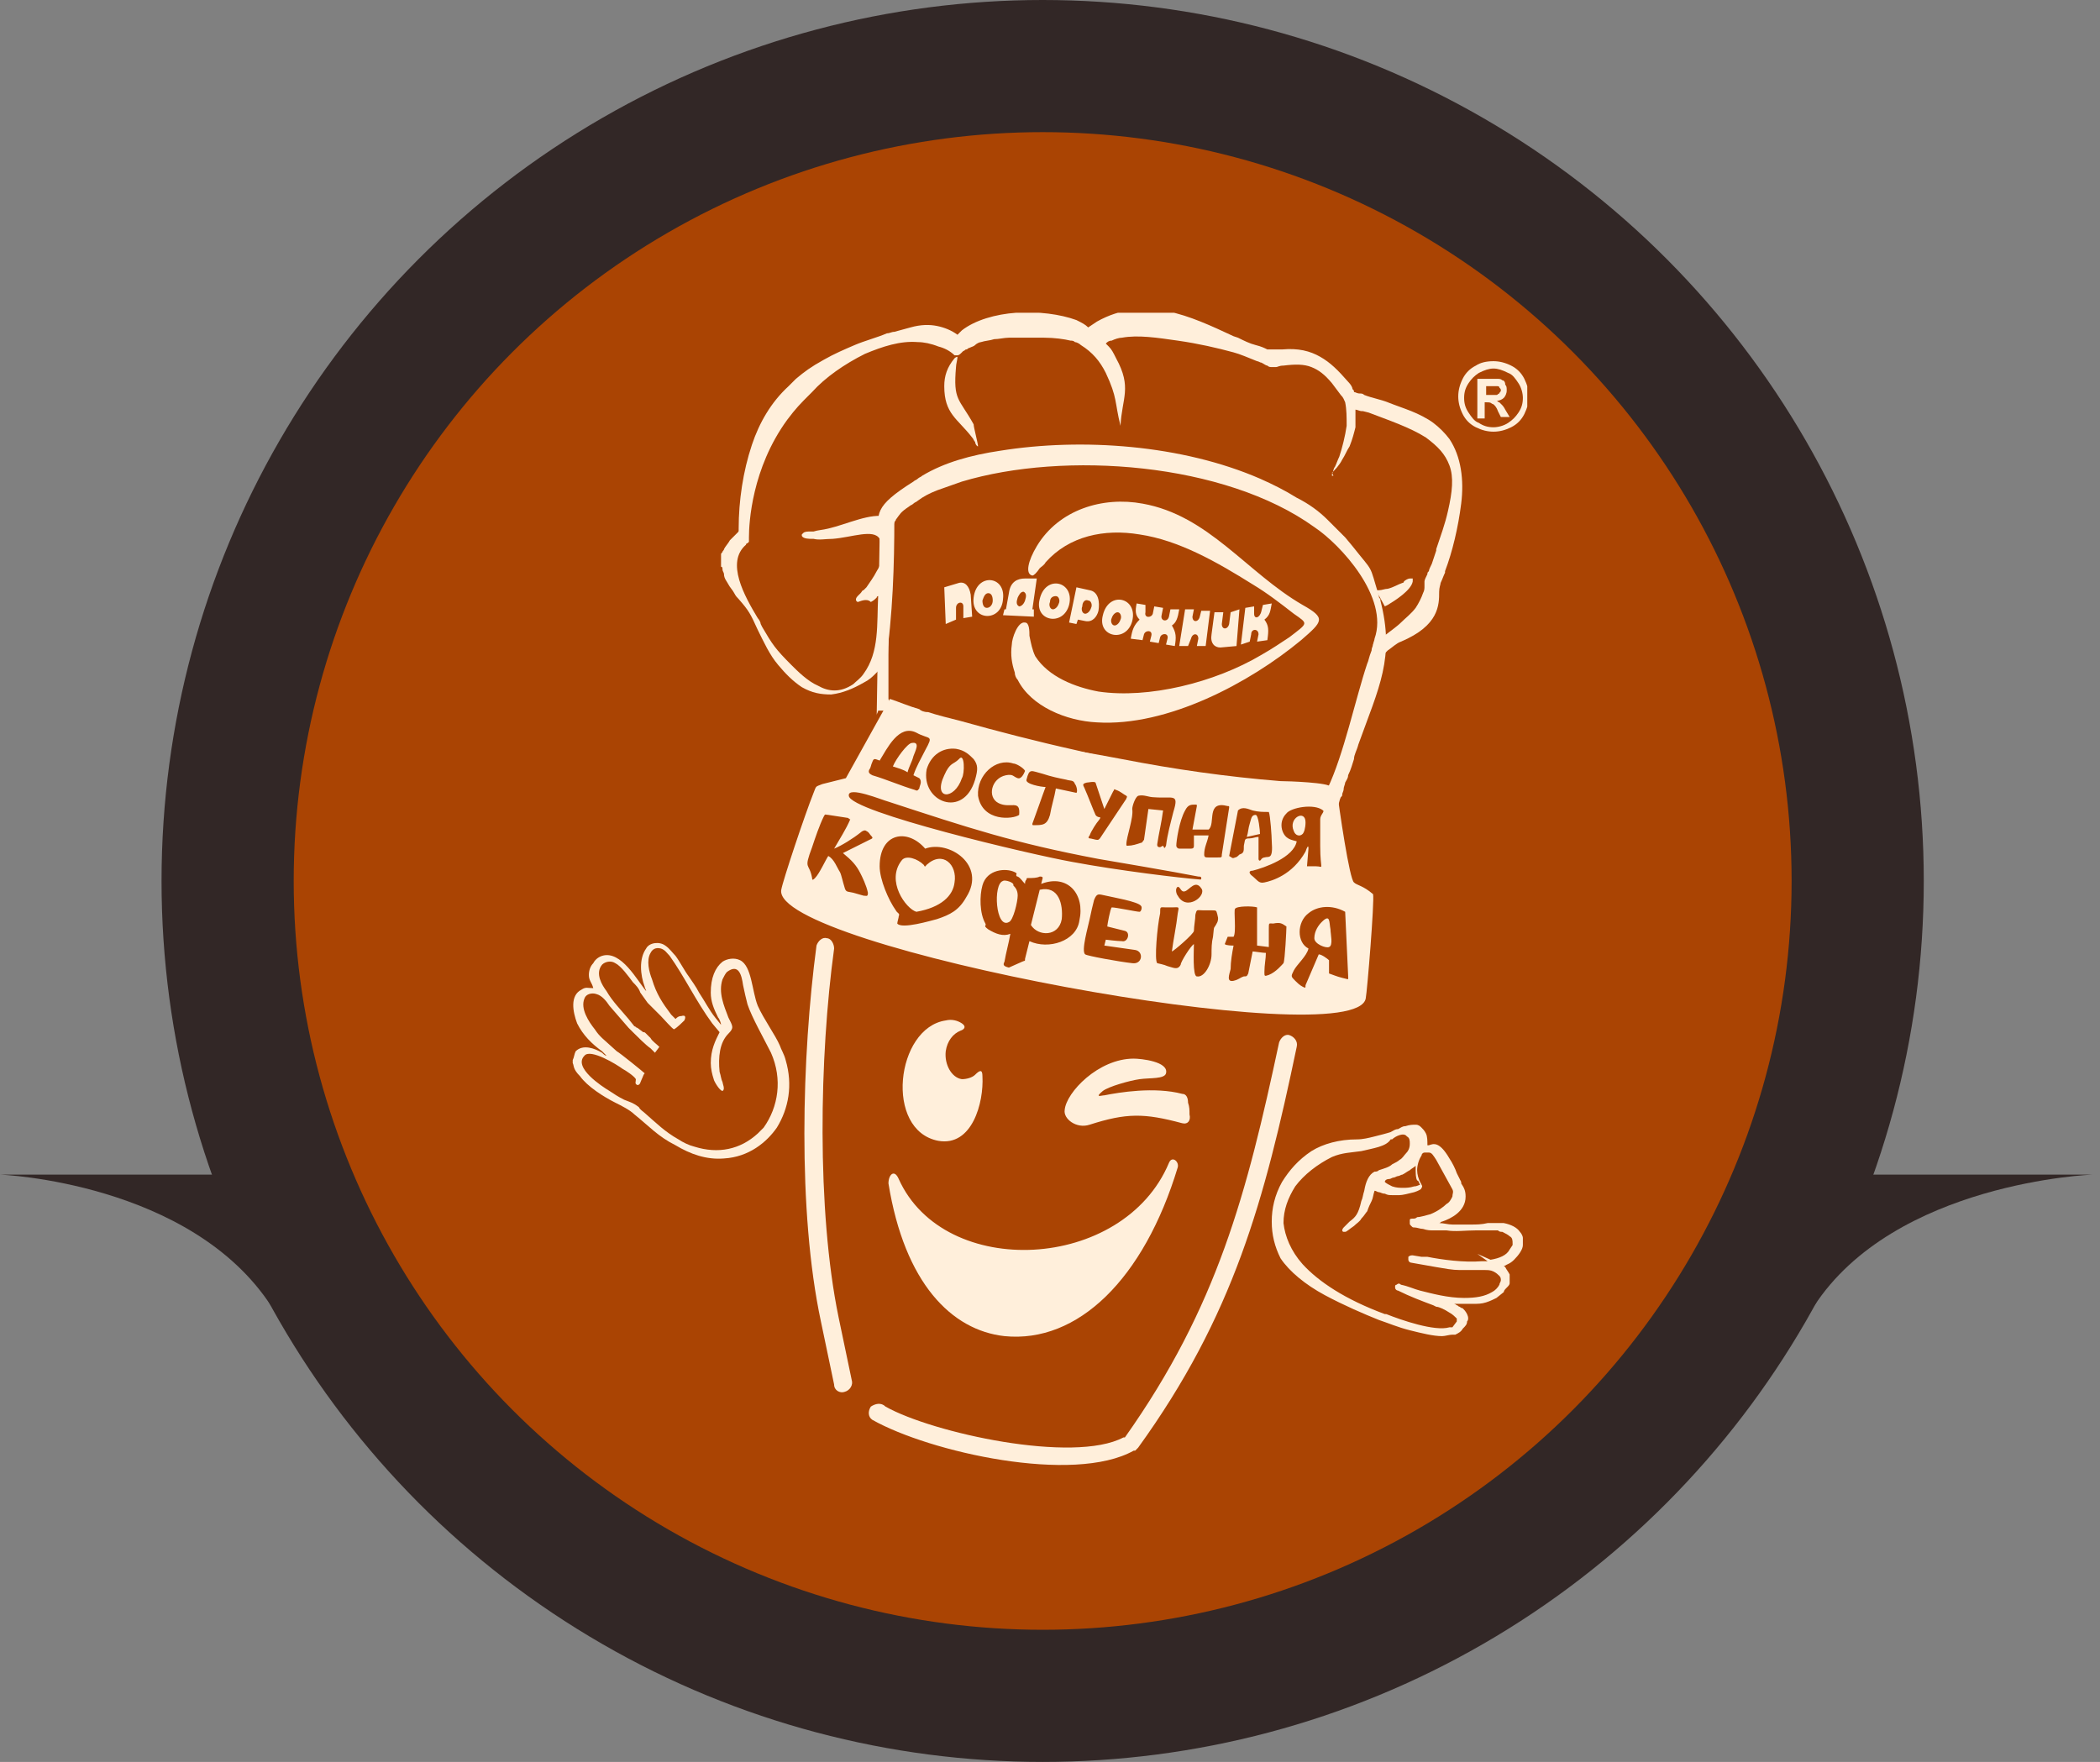
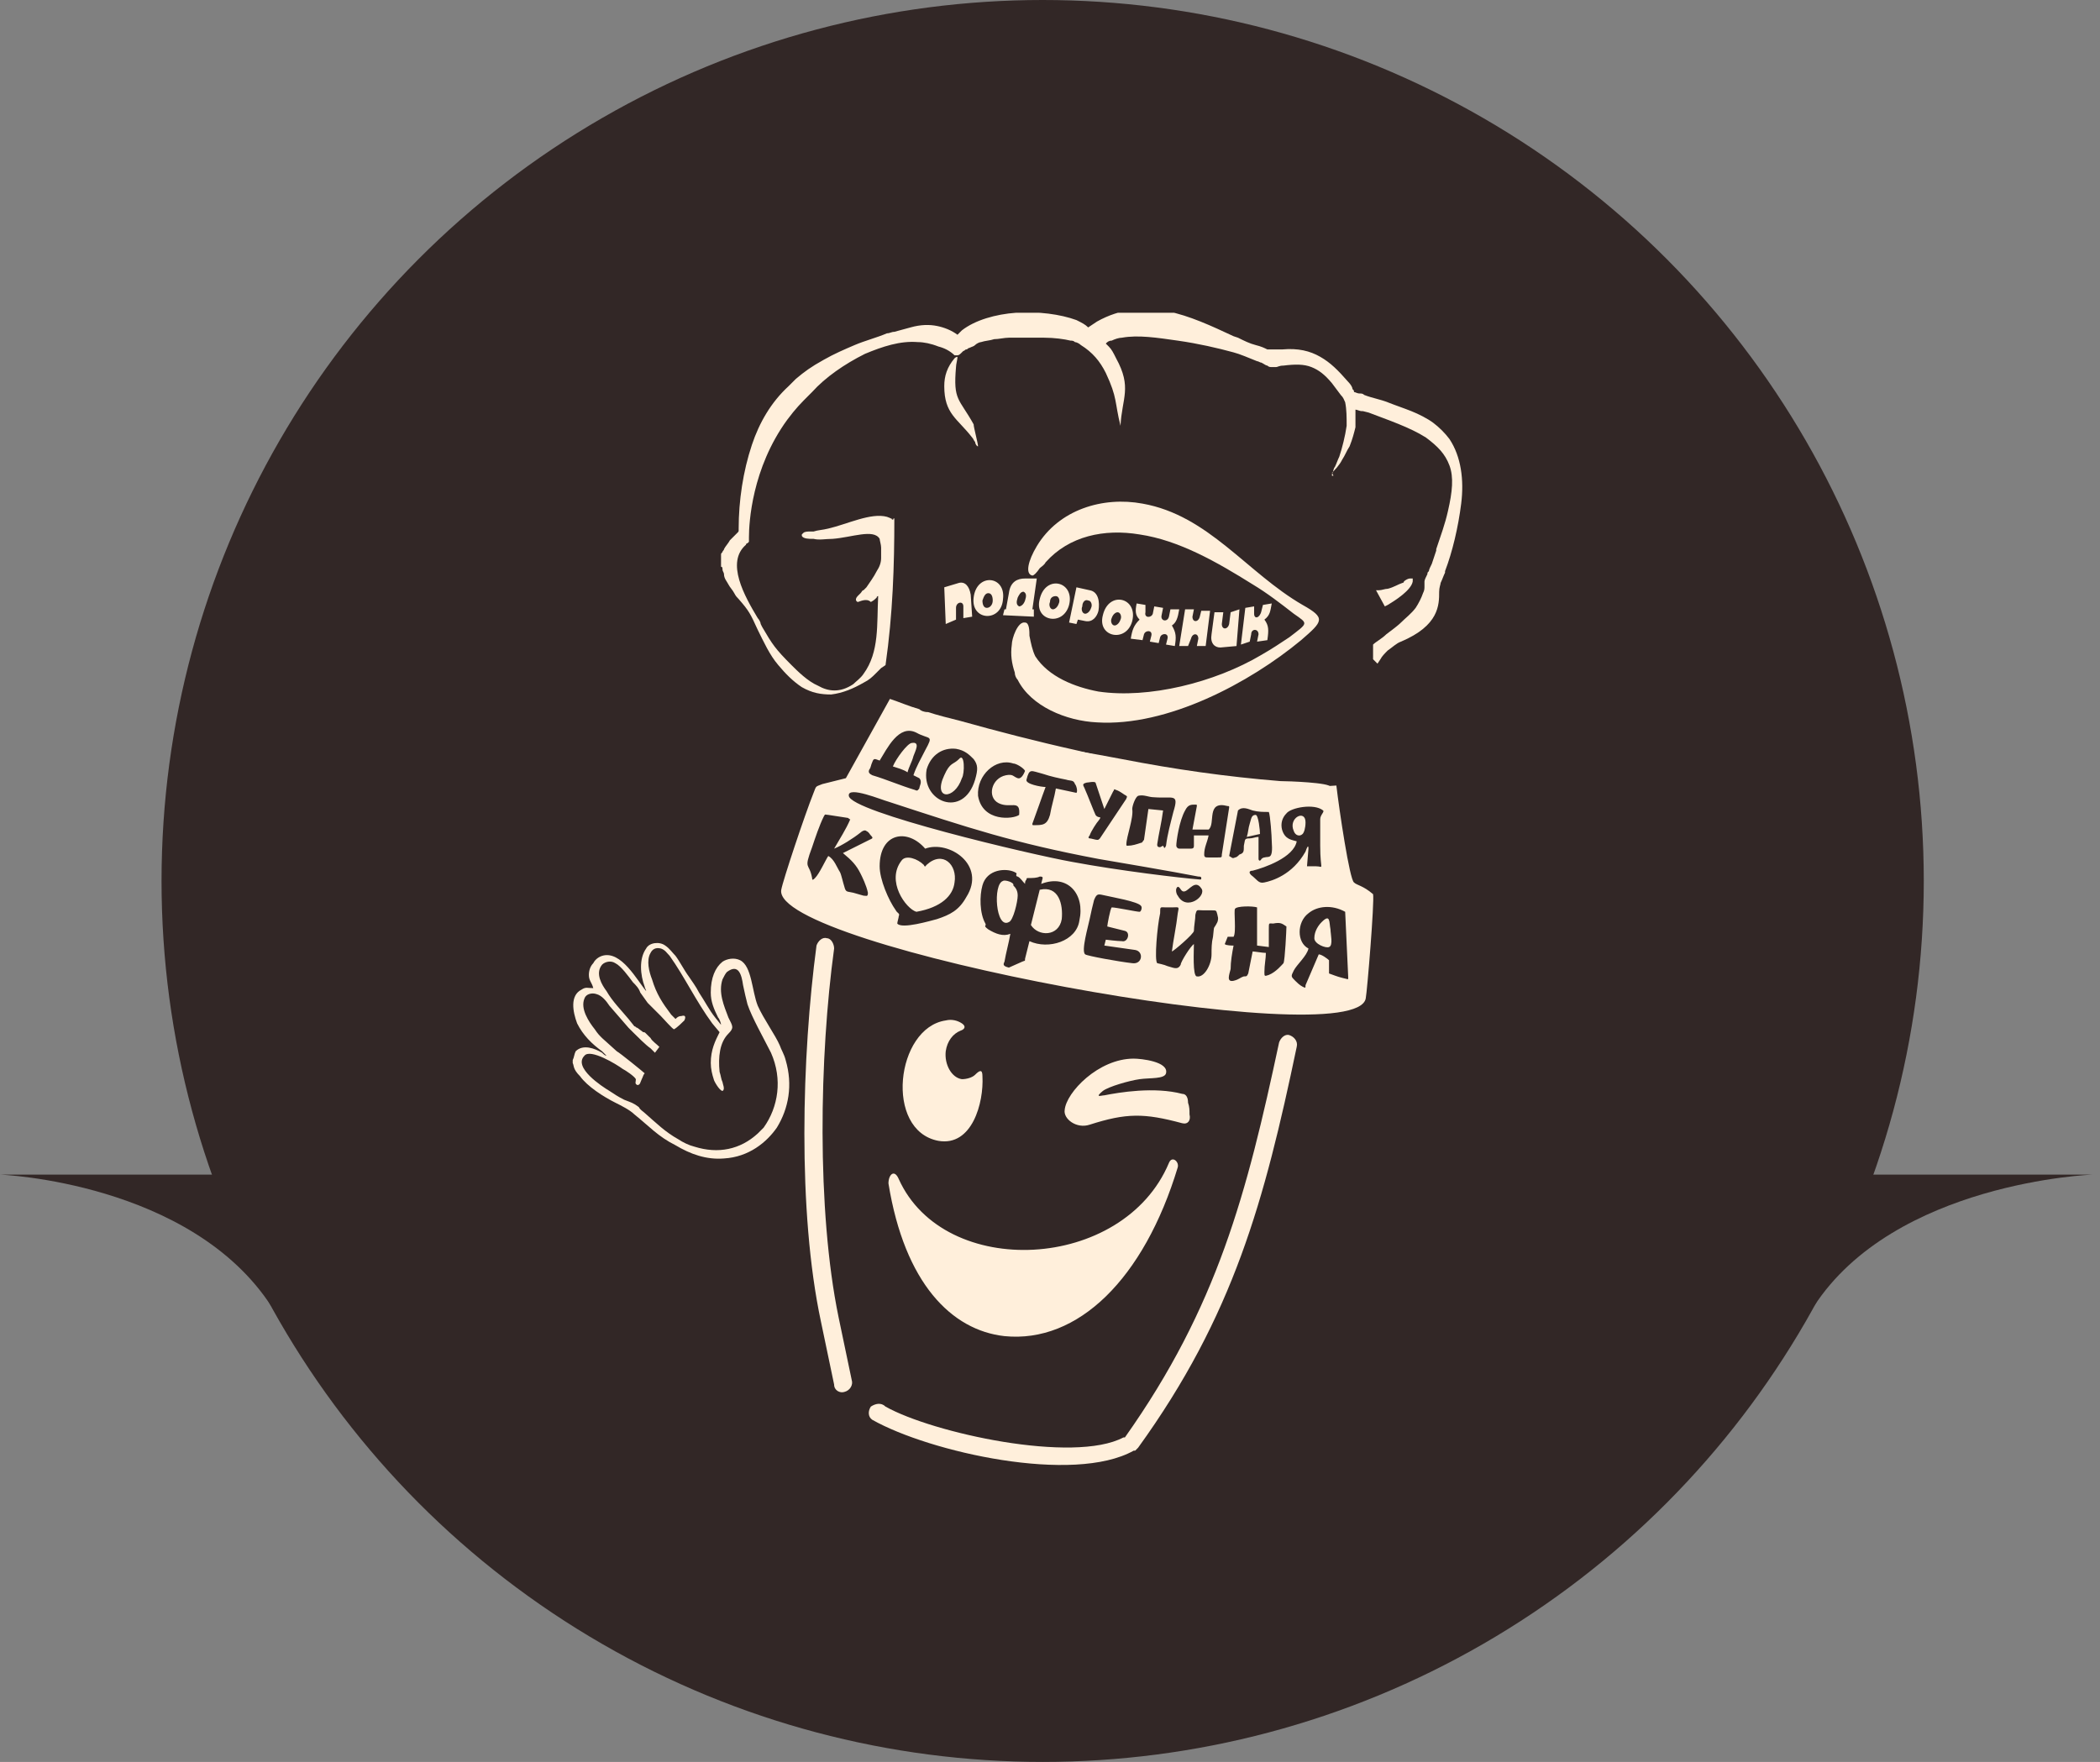
<svg xmlns="http://www.w3.org/2000/svg" xmlns:xlink="http://www.w3.org/1999/xlink" version="1.1" id="Слой_1" x="0px" y="0px" viewBox="0 0 143 120" style="enable-background:new 0 0 143 120;" xml:space="preserve">
  <rect x="0" y="0" width="143" height="120" fill="#808080" stroke="none" />
  <style type="text/css">
	.st0{fill:#322726;}
	.st1{fill:#AA4403;enable-background:new    ;}
	.st2{clip-path:url(#SVGID_00000070089605712421184720000017595761774338090384_);}
	.st3{fill-rule:evenodd;clip-rule:evenodd;fill:#FFEFDB;}
	.st4{fill:#FFEFDB;}
</style>
  <g>
    <circle class="st0" cx="71" cy="60" r="60" />
  </g>
-   <circle class="st1" cx="71" cy="60" r="51" />
  <g>
    <defs>
      <rect id="SVGID_1_" x="39" y="21.3" width="65" height="78.5" />
    </defs>
    <clipPath id="SVGID_00000068646533830916877450000012404036873969303448_">
      <use xlink:href="#SVGID_1_" style="overflow:visible;" />
    </clipPath>
    <g style="clip-path:url(#SVGID_00000068646533830916877450000012404036873969303448_);">
      <path class="st3" d="M39,72.2v0.2c0.1,0.2,0,0.4,0.5,0.9c0.5,0.7,1.6,1.4,2.4,1.8c0.4,0.2,1,0.5,1.3,0.8c1,0.8,1.6,1.5,2.8,2.1    c1,0.6,2.1,1,3.3,0.9c1.7-0.1,2.9-1.1,3.6-2.1c0.8-1.3,1.1-2.9,0.6-4.6c-0.1-0.4-0.3-0.7-0.4-1c-0.3-0.7-1.1-1.8-1.5-2.7    c-0.4-1-0.4-2.7-1.2-3.1c-0.4-0.2-0.9-0.1-1.2,0.1c-0.5,0.4-0.8,1.1-0.8,2.1c0,0.6,0.2,1.1,0.5,1.7c0.1,0.1,0.2,0.4,0.2,0.5    l-0.4-0.5c-0.4-0.5-0.7-1.1-1.1-1.7c-0.2-0.4-0.5-0.8-0.7-1.1c-0.3-0.4-0.6-1-0.9-1.4c-0.2-0.2-0.4-0.5-0.7-0.7    c-0.4-0.3-1.1-0.2-1.3,0.2c-0.5,0.7-0.4,1.8-0.1,2.6c0,0.1,0.1,0.2,0.1,0.3c-0.6-0.7-1.7-2.8-3-2.4c-0.3,0.1-0.5,0.3-0.6,0.5    c-0.2,0.2-0.3,0.5-0.3,0.8c0,0.4,0.2,0.5,0.3,0.9c-0.4,0-0.5-0.1-0.8,0.1c-0.8,0.4-0.6,1.5-0.3,2.3c0.4,0.8,1,1.4,1.7,1.9    c0.1,0.1,0.2,0.2,0.3,0.3c-0.1,0-0.2-0.1-0.3-0.2c-0.5-0.3-1.3-0.6-1.8-0.1C39.1,71.8,39.1,72,39,72.2z M42.5,74.9    c-0.4-0.2-0.7-0.4-1-0.6c-0.5-0.3-2.5-1.6-1.7-2.4c0.4-0.5,2.2,0.6,2.6,0.9c0.2,0.1,0.8,0.5,0.9,0.7c0,0.2-0.1,0.3,0.1,0.4    c0.2,0,0.2-0.2,0.3-0.4c0.1-0.2,0.1-0.3,0.2-0.4c-0.1-0.1-1.7-1.4-1.9-1.5L41,70.7c-0.2-0.2-0.3-0.3-0.5-0.6    c-0.4-0.5-1-1.4-0.7-2.1c0.1-0.3,0.5-0.4,0.8-0.3c0.4,0.1,0.7,0.5,0.9,0.8l1.3,1.5c0.1,0.1,0.2,0.2,0.3,0.3    c0.3,0.3,0.9,0.9,1.2,1.1c0.1,0.1,0.2,0.2,0.3,0.3c0,0,0.3-0.4,0.3-0.4c-0.2-0.2-0.5-0.4-0.6-0.6l-0.3-0.3    c-0.1-0.1-0.1-0.1-0.2-0.1L43.4,70c-0.1,0-0.1-0.1-0.2-0.1l-0.4-0.5c-0.5-0.6-1.1-1.2-1.5-1.9c-0.3-0.4-0.8-1.2-0.3-1.8    c0.2-0.2,0.6-0.3,0.9-0.1c0.4,0.2,0.9,0.9,1.2,1.3c0.2,0.2,0.4,0.4,0.5,0.7l0.5,0.7l0.9,0.9c0.2,0.2,0.8,0.9,0.9,0.9    c0.2-0.1,0.6-0.5,0.7-0.6c0.1-0.2,0.1-0.4-0.2-0.3c-0.2,0-0.3,0.1-0.4,0.2c-0.1-0.1-0.2-0.2-0.3-0.3c-0.6-0.8-1-1.4-1.3-2.4    c-0.2-0.5-0.4-1.3-0.1-1.8c0.1-0.2,0.3-0.4,0.7-0.3c0.3,0.1,0.4,0.3,0.6,0.5c1,1.4,1.8,3.1,2.9,4.6l0.5,0.6    c-0.3,0.6-0.6,1.2-0.6,2.1c0,0.4,0.1,0.8,0.2,1.1c0,0.1,0.4,0.8,0.6,0.8c0.2-0.1,0-0.5,0-0.6c-0.1-0.2-0.1-0.4-0.2-0.7    C48.9,72,49,71,49.6,70.4c0.4-0.4,0.3-0.5,0-1.1c-0.3-0.8-0.7-1.7-0.4-2.6c0.1-0.2,0.2-0.4,0.3-0.5c0.8-0.6,1,0.2,1.1,0.9    c0.1,0.5,0.2,0.9,0.3,1.3c0.3,0.9,1.1,2.3,1.6,3.3c0.8,1.8,0.5,3.7-0.5,5.1l-0.4,0.4c-1.2,1.1-2.7,1.4-4.3,0.9    c-0.4-0.1-0.8-0.3-1.1-0.5c-0.9-0.5-1.5-1.1-2.3-1.8c-0.1-0.1-0.3-0.2-0.4-0.4C43.1,75.1,43,75.1,42.5,74.9L42.5,74.9z" />
      <path class="st3" d="M60.3,95.8c3.2,1.8,12.8,3.9,16.2,2.1c0,0,0,0,0.1,0C82.9,89,84.9,81.3,87.1,71c0.1-0.3,0.4-0.6,0.7-0.5    c0.3,0.1,0.6,0.4,0.5,0.8C86.1,81.8,84,89.6,77.5,98.6c-0.1,0.1-0.1,0.1-0.2,0.2c0,0,0,0-0.1,0c-4.1,2.3-13.9,0.1-17.8-2.1    c-0.3-0.2-0.3-0.6-0.1-0.9C59.6,95.6,60,95.5,60.3,95.8 M62.2,52.8c0.2-0.6,0.5-1.1,0.8-1.7c0.6-1.1,0.3-0.7-0.6-1.2    c-1.2-0.6-2,1.1-2.5,1.9c-0.3-0.1-0.4-0.2-0.5,0.1c-0.1,0.2-0.1,0.4-0.2,0.5c-0.1,0.2,0,0.3,0.2,0.4c1,0.3,1.9,0.7,2.9,1    c0.2,0.1,0.2,0,0.3-0.1c0-0.1,0.1-0.3,0.1-0.4c0-0.1,0-0.2-0.1-0.3L62.2,52.8L62.2,52.8z M60.8,52.2c0.2-0.5,1-1.6,1.3-1.6    c0.6-0.1,0.2,0.6,0.1,0.9c-0.1,0.4-0.3,0.7-0.4,1.1C61.5,52.4,61.1,52.3,60.8,52.2z M66.4,53.1c0.2-0.7,0.2-1-0.1-1.4    c-0.3-0.3-0.6-0.6-1.2-0.7c-0.9-0.1-1.7,0.4-2,1.4C62.7,54.6,65.6,55.8,66.4,53.1L66.4,53.1z M65.5,53c-0.5,1.5-2,1.5-1.2-0.2    c0.4-0.9,0.6-0.7,1-1.1C65.7,51.2,65.7,52.7,65.5,53z M81.2,56.9c0.1,0,1,0,1.1,0c-0.1,0.5-0.3,0.8-0.3,1.3c0,0.2,0.1,0.2,0.3,0.2    c0.2,0,0.4,0,0.6,0c0.3,0,0.3,0,0.3-0.2l0.5-3.2c0-0.1,0-0.1-0.1-0.1c-1.5-0.4-0.8,1.2-1.3,1.6l-1.1,0l0.3-1.6    c0-0.1,0-0.1-0.1-0.1c-0.3,0-0.5,0-0.7,0.4c-0.4,0.7-0.6,2.1-0.6,2.4c0,0.1,0.1,0.2,0.2,0.2c0.3,0,0.4,0,0.7,0    c0.2,0,0.3,0,0.3-0.2V56.9L81.2,56.9z M89,59c0.3,0,0.4,0,0.6,0c0.6,0,0.3,0.4,0.3-1.4c0-0.4,0-1.2,0-1.8c0-0.3,0.3-0.5,0.2-0.6    c-0.6-0.5-2.2-0.2-2.5,0.2c-0.3,0.3-0.4,0.7-0.3,1.1c0.2,0.7,0.7,0.7,1,0.8c-0.2,1.1-2.2,1.8-3,2c-0.2,0-0.3,0.1-0.1,0.3    c0.4,0.3,0.5,0.6,0.9,0.5c0.5-0.1,1.9-0.5,2.8-2.1c0.1-0.3,0.2-0.5,0.2-0.2L89,59L89,59z M88.9,56c0,0.4-0.1,0.7-0.2,0.8    c-0.2,0.2-0.5,0.1-0.6-0.2C87.7,55.7,88.9,55.1,88.9,56z M79.4,57.6c0.1-0.8,0.3-1.5,0.5-2.3c0.4-1.3,0-0.9-1.3-1    c-0.4,0-0.7-0.2-1.1-0.1c-0.2,0.1-0.4,0.7-0.4,0.9c0.1,0.6-0.4,1.9-0.4,2.4c0,0.1,0,0.1,0.1,0.1c0.3,0,0.6-0.1,0.9-0.2    c0.1,0,0.1-0.1,0.2-0.2l0.3-2.1l1,0.1c-0.1,0.8-0.3,1.6-0.4,2.3c0,0.1,0,0.2,0.2,0.2l0.2-0.1C79.3,57.8,79.3,57.8,79.4,57.6    L79.4,57.6z M84.1,58.4c0.1,0,0.2-0.1,0.3-0.2c0.3-0.1,0.3-0.2,0.3-0.6c0.1-0.4,0-0.5,0.4-0.5c0.2,0,0.4-0.1,0.6-0.1l0,1.5    c0,0.1,0.1,0.2,0.2,0c0,0,0.1-0.1,0.2-0.1c0.3-0.1,0.6,0.2,0.5-1.1c0-0.3-0.1-1.8-0.2-2c-0.4,0-0.7,0-1.1-0.1    c-0.3-0.1-0.7-0.3-1,0l-0.6,3.1C83.9,58.4,83.9,58.5,84.1,58.4L84.1,58.4z M84.9,57c0.1-0.3,0.1-0.6,0.2-0.9    c0.1-0.3,0.1-0.6,0.4-0.6c0.2,0,0.3,1.1,0.3,1.3L84.9,57L84.9,57z M69.4,55.5c0.1-1.1-0.6-0.4-1.4-0.8c-0.8-0.4-0.5-1.7,0.5-1.9    c0.5-0.1,0.5,0.1,0.8,0.2c0.3,0.1,0.5-0.5,0.5-0.5C69.7,52.3,69.2,52,69,52c-1.2-0.4-2.5,0.8-2.4,2.2C66.9,56,69,55.8,69.4,55.5z     M73.3,54c0.1-0.1,0-0.5-0.1-0.6c-0.1-0.3-0.3-0.2-0.6-0.3c-0.5-0.1-1-0.2-1.6-0.4c-0.8-0.2-0.9-0.4-1.1,0.4    c-0.1,0.3,1,0.5,1.3,0.5c-0.3,0.8-0.6,1.7-0.9,2.5c0,0.1,0,0.1,0.1,0.1c0.6,0,0.9,0,1.1-0.7c0.1-0.6,0.3-1.2,0.4-1.8L73.3,54    L73.3,54z M74.6,53.3c-0.1-0.1-0.5,0-0.6,0c-0.4,0.1-0.2,0.2-0.1,0.5c0.1,0.2,0.6,1.5,0.7,1.7c0.2,0.3,0.5,0,0.2,0.4    c-0.1,0.1-0.5,0.7-0.6,1c-0.1,0.1-0.1,0.2,0,0.2c0.1,0,0.4,0.1,0.5,0.1c0.1,0,0.1,0,0.2-0.1l1.8-2.7c0-0.1,0.1-0.1,0-0.2    c-0.2-0.1-0.4-0.3-0.7-0.4c-0.2-0.1-0.1,0-0.2,0.1l-0.6,1.2L74.6,53.3L74.6,53.3z M80.2,61c0.6,1.1,2,0,1.6-0.5    c-0.4-0.6-0.8,0.1-1.1,0.2c-0.3,0.1-0.3-0.3-0.5-0.3C80,60.5,80.1,60.9,80.2,61L80.2,61z M81.3,64.3c0,0.4-0.1,2.2,0.2,2.2    c0.5,0.1,1-0.8,1-1.5c0-0.4,0-0.8,0.1-1.2c0.1-0.9,0-0.4,0.3-1c0.1-0.3,0-0.4,0-0.5C82.8,62,82.9,62,82.4,62c-0.3,0-0.3,0-0.5,0    c-0.4,0-0.4-0.1-0.5,0.3c0,0.3-0.1,0.8-0.1,1.1c0,0.2-1.4,1.4-1.5,1.4c0.1-0.8,0.3-1.7,0.4-2.6c0.1-0.5,0.1-0.4-0.4-0.4l-0.4,0    c-0.4,0-0.4-0.1-0.4,0.4c-0.2,0.9-0.4,3.2-0.2,3.4c0,0,0.5,0.1,0.7,0.2c0.4,0.1,0.7,0.3,0.9-0.1C80.4,65.5,81.1,64.4,81.3,64.3    L81.3,64.3z M75.7,61.8c0.3,0,1.7,0.3,1.9,0.3c0.1,0,0.2-0.3,0.1-0.4c-0.2-0.3-2-0.6-2.4-0.7c-0.5-0.1-0.6-0.2-0.8,0.3    c-0.1,0.4-0.2,0.8-0.3,1.3c-0.1,0.5-0.6,2.2-0.3,2.4c0.1,0.1,2.3,0.5,3.2,0.6c0.7,0.1,0.8-0.8,0.2-0.9l-2.1-0.3l0.1-0.4    c0,0,0.8,0.1,1.1,0.1c0.4,0.1,0.6-0.6,0.2-0.7l-1.2-0.3C75.4,63,75.6,61.9,75.7,61.8L75.7,61.8z M91.8,66.4l-0.2-4.3    c-0.9-0.5-1.9-0.4-2.5,0.1c-0.8,0.6-0.8,2,0,2.4c-0.1,0.5-0.8,1.1-1,1.5c-0.2,0.4-0.2,0.4,0.1,0.7c0.1,0.1,0.3,0.3,0.5,0.4    c0.2,0.1,0.2,0.1,0.2-0.1l0.9-2.1c0.2,0,0.6,0.3,0.7,0.4c0,0.2,0,0.6,0,0.9c0.3,0.1,0.5,0.2,0.9,0.3    C91.9,66.7,91.8,66.8,91.8,66.4L91.8,66.4z M89.5,63.9c0-0.5,0.3-0.9,0.5-1.1c0.6-0.6,0.5,0,0.6,0.5c0,0.3,0.2,1.1-0.1,1.2    C90.3,64.6,89.5,64.3,89.5,63.9L89.5,63.9z M85.6,61.8c-0.3-0.1-1.4-0.1-1.5,0.1c-0.1,0.1,0.1,1.6-0.1,1.9c-0.1,0-0.2,0-0.4,0    l-0.2,0.5c0.1,0.1,0.5,0.1,0.6,0.1c-0.1,0.5-0.2,1.1-0.2,1.6c-0.1,0.4-0.3,0.9,0.2,0.8c0.4-0.1,0.4-0.2,0.7-0.3    c0.2,0,0.2,0,0.3-0.2l0.3-1.5c0.1,0,0.7,0.1,0.9,0.1c0,0.4-0.1,0.8-0.1,1.3c0,0.3,0,0.3,0.3,0.2c0.5-0.2,0.9-0.7,1-0.8    c0.1-0.2,0.2-2.3,0.2-2.5c-0.3-0.2-0.4-0.3-0.9-0.2c-0.3,0-0.3-0.1-0.3,0.4v0.5l0,0.7l-0.8-0.1L85.6,61.8L85.6,61.8z M57.7,55.7    l-1.3-0.2c-0.2,0-0.2-0.1-0.3,0.1c-0.3,0.6-0.6,1.5-0.8,2.1c-0.6,1.6-0.2,1,0,2.1c0,0.2,0.1,0.1,0.2,0c0.3-0.3,0.7-1.2,0.9-1.5    c0.4,0.2,0.6,0.8,0.8,1.1c0.1,0.2,0.2,0.7,0.3,1c0.1,0.4,0.2,0.3,0.6,0.4l0.7,0.2c0.2,0,0.3,0.1,0.3-0.2c-0.1-0.5-0.4-1.1-0.5-1.3    c-0.3-0.6-0.6-0.9-1.2-1.4l1.8-0.9c0.2-0.1,0.3-0.1,0.1-0.3c-0.1-0.1-0.1-0.2-0.3-0.3c-0.1-0.1-0.3,0-0.4,0.1    c-0.5,0.4-1.3,0.9-1.8,1.1c0.4-0.7,0.8-1.3,1.1-2C57.8,55.8,57.8,55.7,57.7,55.7L57.7,55.7z M61.4,58.6c0.3-0.4,1.1-0.1,1.5,0.3    c0.1,0.2,0.1,0.1,0.2,0c1.1-1,2.1,0,1.9,1.2c-0.1,0.9-0.9,1.7-2.6,2C61.7,61.9,60.3,60,61.4,58.6L61.4,58.6z M63,57.8    c-1.2-1.4-3.1-1.1-3.1,1.2c0,0.9,0.6,2.3,1.1,3c0.1,0.2,0.3,0.2,0.2,0.4c0,0.1-0.1,0.4-0.1,0.5c0.3,0.4,2.3-0.2,2.7-0.3    c0.9-0.3,1.5-0.6,2-1.5C67.2,58.9,64.6,57.2,63,57.8L63,57.8z M68.3,60c0.1-0.1,0.8,0.1,0.7,0.3c0.2,0.2,0.3,0.4,0.3,0.7    c0,0.4-0.3,1.7-0.6,1.8C67.8,63.3,67.6,60.2,68.3,60z M68.4,65.5c0.1-0.6,0.3-1.3,0.4-1.9c-0.5,0.2-1,0-1.5-0.3    c-0.4-0.3-0.1-0.2-0.2-0.4c-0.4-0.7-0.4-1.9-0.2-2.6c0.3-1.1,1.6-1.2,2.2-0.9c0.2,0.1,0.1,0.1,0.1,0.2c0,0,0,0.1,0.1,0.1    c0.2,0.1,0.3,0.3,0.5,0.5c0-0.1,0-0.2,0.1-0.3c0-0.1,0-0.1,0.2-0.1c0.2,0,0.5,0,0.7-0.1c0.1,0,0.2,0,0.2,0.1l-0.1,0.4    c1.8-0.7,3,0.7,2.6,2.5c-0.2,1.4-2.1,2-3.4,1.4c-0.1,0.4-0.2,0.8-0.3,1.2c0,0.2,0,0.1-0.2,0.2l-0.9,0.4    C68.3,65.8,68.3,65.7,68.4,65.5L68.4,65.5z M70.8,60.6c1.3-0.3,1.6,1,1.5,2c-0.2,1.2-1.6,1.2-2.1,0.4L70.8,60.6z M81.6,59.7    c-1.5-0.3-6.2-1.1-6.8-1.2c-5.8-1.1-8.8-2.1-14.3-3.9c-0.4-0.1-2.8-1.1-2.7-0.4c0.1,1.1,12.4,4,15.2,4.5c3.2,0.6,7.4,1.1,8.7,1.2    c0.1,0,0.1,0,0.1-0.1C81.8,59.7,81.7,59.7,81.6,59.7L81.6,59.7z M90.9,53C90.9,53,90.9,53,90.9,53L90.9,53z M93,68    c-0.7,3.9-40.5-3.5-39.8-7.4c0.1-0.6,1.6-5.1,2.2-6.6c0.2-0.5,0.1-0.4,0.6-0.6l1.6-0.4l3-5.4c0.6,0.2,1.3,0.5,2,0.7    c0.1,0.1,0.3,0.2,0.6,0.2c0.6,0.2,1.4,0.4,2.2,0.6c2.5,0.7,5.2,1.4,7.9,2c4.5,1.1,8.9,1.9,13.6,2.3c1.8,0.2,2.7,0.2,4.1,0.1    c0.2,1.7,0.9,6.4,1.2,6.6c0.2,0.2,0.6,0.2,1.3,0.8C93.6,61.4,93.1,67.5,93,68L93,68z M64.4,69.5c0.4-0.1,0.8,0,1.1,0.2    c0.3,0.2,0.2,0.4-0.1,0.5c-0.5,0.2-0.9,0.7-1,1.4c-0.1,0.9,0.4,1.8,1.1,1.9c0.3,0,0.7-0.1,0.9-0.3c0.3-0.3,0.5-0.4,0.5,0.1    c0.1,1.8-0.7,4.8-3,4.4C60.2,77,61,70,64.4,69.5L64.4,69.5z M61.2,80.3c3.1,6.9,15.3,6.3,18.4-1.1c0.2-0.5,0.7-0.1,0.6,0.3    c-2.3,7.6-6.8,12-11.8,11.5c-3.6-0.4-6.8-3.6-7.9-10.4C60.5,80,60.9,79.6,61.2,80.3L61.2,80.3z M74.2,76.6    c2.5-0.8,3.7-0.8,6.3-0.1c0.4,0.1,0.6-0.2,0.5-0.6c0-0.3,0-0.5-0.1-0.8c0-0.3-0.1-0.6-0.4-0.6c-1.9-0.5-4.3-0.1-5.3,0.1    c-0.2,0-0.7,0.2-0.1-0.3c0.4-0.3,1.8-0.7,2.5-0.8c0.7-0.1,1.7,0,1.8-0.4c0.2-0.8-1.7-1-2.2-1c-2.4,0-4.6,2.3-4.7,3.5    C72.4,76.2,73.3,76.9,74.2,76.6z M56.8,64.6c-1,7.3-1.2,17.8,0.3,25.1L58,94c0.1,0.3-0.1,0.7-0.5,0.8c-0.3,0.1-0.7-0.1-0.7-0.5    l-0.9-4.3c-1.6-7.5-1.3-18.1-0.3-25.6c0.1-0.3,0.4-0.6,0.7-0.5C56.6,63.9,56.8,64.3,56.8,64.6L56.8,64.6z" />
-       <path class="st3" d="M98.2,83.2c-0.1,0-0.1,0.1-0.2,0.1c0.3,0,0.6,0.1,0.9,0.1c0.5,0,0.9,0,1.3,0c0.3,0,0.7,0,1.1-0.1    c0.4,0,0.8,0,1.1,0c0.5,0.1,0.9,0.3,1.1,0.6c0.1,0.1,0.2,0.3,0.2,0.4c0,0.1,0,0.3,0,0.5c0,0.3-0.3,0.7-0.6,1    c-0.3,0.3-0.5,0.3-0.6,0.4c0,0-0.1,0-0.1,0l0,0c0,0,0,0,0,0c0,0,0,0,0.1,0.1c0.1,0.2,0.2,0.3,0.3,0.5c0,0.2,0,0.4,0,0.6    c0,0.1-0.1,0.2-0.2,0.3c-0.1,0.1-0.2,0.2-0.2,0.3l-0.5,0.4c-0.2,0.1-0.4,0.2-0.7,0.3c-0.3,0.1-0.6,0.1-0.8,0.1c-0.4,0-0.9,0-1.2,0    h-0.2c0,0,0.1,0,0.2,0.1c0.1,0,0.1,0.1,0.2,0.1c0,0,0.1,0.1,0.2,0.1c0.1,0.1,0.2,0.2,0.3,0.4c0.1,0.2,0.1,0.4,0,0.5    c0,0.2-0.1,0.3-0.3,0.5c-0.1,0.2-0.3,0.3-0.5,0.4c0,0,0,0-0.1,0c0,0,0,0-0.1,0c-0.2,0-0.5,0.1-0.7,0.1c-0.6,0-1.4-0.2-2.2-0.4    c-0.8-0.2-1.5-0.5-2.1-0.7c-1-0.4-2.4-1-3.7-1.7c-1.3-0.7-2.4-1.6-3-2.5c-0.4-0.8-0.6-1.6-0.6-2.5c0-0.9,0.2-1.8,0.7-2.7    c0.5-0.8,1.1-1.5,2-2.1c0.8-0.5,1.9-0.8,3.1-0.8c0.4,0,0.8-0.1,1.2-0.2c0.4-0.1,0.8-0.2,1.1-0.3c0.2-0.1,0.3-0.2,0.5-0.2    c0.2-0.1,0.3-0.2,0.5-0.2c0.3-0.1,0.5-0.1,0.7-0.1c0.2,0,0.3,0.1,0.4,0.2c0.1,0.1,0.2,0.2,0.3,0.4c0.1,0.2,0.1,0.5,0.1,0.8    c0,0,0.1,0,0.1,0c0.3-0.1,0.7-0.3,1.4,0.9c0.2,0.3,0.4,0.7,0.5,1c0.1,0.2,0.2,0.4,0.3,0.6l0,0.1c0.2,0.3,0.3,0.5,0.3,0.9    C99.8,82.5,98.8,83,98.2,83.2 M92.7,78.4c-0.7,0.1-1.3,0.1-2,0.4c-1,0.5-1.9,1.2-2.5,2c-0.5,0.8-0.8,1.6-0.8,2.5    c0.1,0.9,0.5,1.9,1.3,2.8c1.1,1.2,2.9,2.4,5.6,3.4l0.1,0c1,0.4,3.3,1.2,4.3,0.9c0,0,0.1,0,0.1,0c0,0,0.1,0,0.1,0l0.3-0.4    c0,0,0-0.1,0-0.1s0-0.1,0-0.1c-0.1-0.1-0.3-0.3-0.5-0.4c-0.3-0.2-0.7-0.4-0.9-0.4l-0.2-0.1c-0.8-0.3-1.6-0.6-2.4-1    c-0.1,0-0.2-0.1-0.2-0.2c0,0,0-0.1,0-0.1c0,0,0-0.1,0.1-0.1c0.1-0.1,0.2-0.1,0.3,0c0.5,0.1,0.9,0.3,1.3,0.4c0.8,0.2,1.9,0.5,3,0.5    c0.8,0,1.4-0.1,1.9-0.4c0.2-0.1,0.4-0.3,0.5-0.5c0-0.1,0.1-0.2,0.1-0.3s0-0.2-0.1-0.3c-0.1-0.1-0.2-0.2-0.4-0.3    c-0.2-0.1-0.4-0.1-0.6-0.1c-0.1,0-0.1,0-0.2,0c-0.5,0-1,0-1.5,0c-0.5,0-1-0.1-1.6-0.2l-1.7-0.3c-0.1,0-0.2-0.1-0.2-0.2    c0,0,0-0.1,0-0.1c0,0,0-0.1,0-0.1c0.1-0.1,0.2-0.1,0.3-0.1l0.6,0.1c0.1,0,0.2,0,0.2,0c0.1,0,0.2,0,0.2,0c1,0.2,2.5,0.4,3.7,0.3    c0.1,0,0.3,0,0.4,0l-0.7-0.5l0.9,0.4c0.6-0.1,1.1-0.3,1.3-0.7l0.2-0.3c0,0,0-0.1,0-0.1c0-0.2,0-0.4-0.2-0.5    c-0.1-0.1-0.3-0.2-0.5-0.3c-0.1,0-0.2,0-0.3-0.1c-0.3,0-0.9,0-1.5,0c-0.7,0-1.4,0.1-2,0c-0.1,0-0.2,0-0.4,0c-0.2,0-0.4,0-0.5,0    c-0.2,0-0.4,0-0.7-0.1c-0.2,0-0.4-0.1-0.6-0.1c-0.1,0-0.1,0-0.2-0.1c-0.1-0.1-0.1-0.1-0.1-0.2c0-0.1,0-0.1,0-0.2    c0-0.1,0.1-0.1,0.2-0.1c0.1,0,0.2,0,0.3-0.1c0.2,0,0.5-0.1,0.9-0.2c0.5-0.2,0.9-0.5,1.1-0.7c0.2-0.1,0.3-0.3,0.4-0.5    c0-0.2,0.1-0.3,0-0.5l-1.1-2c-0.2-0.3-0.3-0.5-0.5-0.5c-0.1,0-0.2,0-0.3,0c-0.1,0-0.2,0.1-0.2,0.2c-0.2,0.3-0.3,0.7-0.3,1    c0,0.3,0.1,0.6,0.2,0.8c0.1,0.2,0.2,0.3,0.1,0.4c0,0.1-0.2,0.2-0.5,0.3c-0.4,0.1-0.8,0.2-1,0.2c-0.2,0-0.3,0-0.5,0    c-0.2,0-0.3,0-0.5-0.1c-0.2,0-0.3-0.1-0.4-0.1c-0.1,0-0.2-0.1-0.3-0.1c-0.1,0.3-0.1,0.5-0.2,0.7c-0.1,0.2-0.2,0.4-0.3,0.7    c-0.1,0.1-0.2,0.3-0.4,0.5c-0.1,0.2-0.3,0.3-0.5,0.5c-0.3,0.2-0.5,0.4-0.6,0.4c0,0-0.1,0-0.1,0c-0.1,0-0.1-0.1-0.1-0.1    c0,0,0-0.1,0.1-0.2c0.2-0.2,0.3-0.3,0.4-0.4c0.4-0.3,0.6-0.5,0.8-1.4c0.1-0.2,0.1-0.4,0.2-0.7c0.1-0.6,0.3-1.1,0.7-1.3    c0.1,0,0.2,0,0.3-0.1c0.3-0.1,0.7-0.2,0.9-0.4c0.2-0.1,0.4-0.2,0.5-0.3c0.2-0.1,0.3-0.3,0.4-0.4c0.2-0.2,0.3-0.4,0.3-0.7    c0-0.2,0-0.4-0.2-0.5c-0.2-0.3-0.8,0-1,0.2l-0.1,0C94.4,78.1,93.5,78.2,92.7,78.4L92.7,78.4z M96.5,80.4c-0.1-0.2-0.1-0.4-0.1-1    c-0.1,0.1-0.3,0.2-0.4,0.3c-0.2,0.1-0.3,0.2-0.5,0.3c-0.1,0-0.2,0.1-0.3,0.1c-0.1,0-0.2,0.1-0.3,0.1c-0.1,0-0.2,0.1-0.3,0.1    c-0.2,0-0.3,0.1-0.3,0.2c0.1,0.1,0.3,0.2,0.5,0.3c0.3,0.1,0.5,0.1,0.8,0.1c0.1,0,0.4,0,0.7-0.1c0.2,0,0.3-0.1,0.4-0.1    C96.6,80.5,96.6,80.4,96.5,80.4L96.5,80.4z" />
      <path class="st3" d="M87.3,53.7c0.5,0,3.3,0.3,3.3-0.1c0-0.3-2.9-0.4-3.4-0.4c-3.7-0.3-7.2-0.8-10.8-1.5c-2.1-0.4-4.4-0.8-4.5-0.7    v0.1C77.1,52.3,82.2,53.3,87.3,53.7" />
-       <path class="st3" d="M92.5,50.7c-0.1,0.4-0.3,0.7-0.3,1c-0.1,0.3-0.2,0.7-0.4,1.1c0,0.2-0.1,0.3-0.2,0.5c0,0.1-0.1,0.3-0.1,0.4    c0,0.2-0.1,0.3-0.1,0.4c0,0.1,0,0.1-0.1,0.2c-0.1,0.2-0.1,0.4-0.2,0.6l-0.1,0.3L90.9,55c-0.1-0.1-0.1-0.3-0.1-0.5    c0-0.2,0-0.4-0.1-0.4l-0.1-0.1c0,0-0.1-0.1-0.1-0.1l-0.1-0.1l0-0.1c1.1-2.3,1.9-6.1,2.7-8.5c0.1-0.2,0.1-0.4,0.3-0.9    c0-0.2,0.1-0.3,0.1-0.4c0-0.1,0.1-0.3,0.1-0.4c1-2.8-2.3-6.4-4.1-7.6c-6.1-4.4-17-5.2-24-3.1c-0.6,0.2-1.1,0.4-1.7,0.6    c-0.5,0.2-0.9,0.4-1.3,0.7c-0.1,0.1-0.2,0.1-0.3,0.2c-0.1,0.1-0.2,0.1-0.3,0.2c-0.6,0.4-0.6,0.5-0.9,0.9c0,0.1-0.1,0.1-0.1,0.2    c-0.2,0.4-0.2,0.4-0.2,0.8c0,0.4,0,0.7,0,1.1c0,1.1,0,2.1-0.1,3.1c0,0.4-0.1,2.9-0.1,4c0,0.7,0,2.8,0,3c0.2,0.7,0.3,0.3,0.3,1.7    c1.7-0.3,2.4-0.7,4-0.2c1,0.4,2.7,0.9,2.7,0.9l0.4,0l-0.5,0.2h0c-0.6,0-2.7-0.6-4.3-1c-0.6-0.2-1.1-0.3-1.4-0.4l-1.4-0.4    c-0.1,0-0.2,0-0.2,0c-0.1,0-0.1,0-0.3,0c0,0.1-0.1,0.2-0.1,0.3l0.2-12.1c-0.2-1.6-0.4-2.1,2.3-3.8c0.1-0.1,0.2-0.1,0.3-0.2    c0.1-0.1,0.2-0.1,0.3-0.2c1.5-0.9,3.3-1.4,5.3-1.7c5.6-0.9,12.4-0.4,17.7,1.9c0.9,0.4,1.7,0.8,2.5,1.3c0.8,0.4,1.5,0.9,2.1,1.5    l1.2,1.2l0.5,0.6c1.5,1.9,1.1,1.1,1.8,3.4v0c0,0.1,0,0.1,0.1,0.2c0,0,0,0.1,0,0.1C95,44.8,93.9,46.8,92.5,50.7" />
      <path class="st3" d="M90.8,32.4l-0.1,0l0-0.1c0.1-0.2,0.1-0.4,0.2-0.5c0.1-0.2,0.2-0.5,0.3-0.7c0.2-0.6,0.4-1.4,0.5-2.1    c0-0.6,0-1.1-0.1-1.6c-0.1-0.2-0.1-0.3-0.3-0.5l-0.6-0.8c-0.5-0.6-0.9-0.9-1.4-1.1c-0.5-0.2-1.1-0.2-1.9-0.1    c-0.3,0-0.4,0.1-0.5,0.1c-0.1,0-0.2,0-0.3,0c-0.1,0-0.2,0-0.3-0.1c-0.1,0-0.2-0.1-0.4-0.2c-0.1,0-0.2-0.1-0.3-0.1    c-0.5-0.2-1.2-0.5-1.6-0.6c-1.1-0.3-2.4-0.6-3.8-0.8c-1.4-0.2-2.7-0.4-3.8-0.2c-0.2,0-0.5,0.1-0.7,0.2c-0.2,0-0.3,0.1-0.4,0.2    c0.1,0.1,0.1,0.1,0.2,0.2c0.2,0.2,0.3,0.4,0.5,0.8c1.1,2,0.4,2.7,0.3,4.6c-0.4-1.6-0.2-1.9-1-3.6c-0.4-0.8-0.9-1.4-1.7-1.9    c-0.1-0.1-0.3-0.2-0.4-0.2c-0.1-0.1-0.2-0.1-0.3-0.1c-0.4-0.1-1.1-0.2-1.8-0.2c-0.9,0-1.9,0-2.4,0c-0.3,0-0.7,0.1-1,0.1    c-0.3,0.1-0.6,0.1-0.9,0.2c-0.1,0-0.3,0.1-0.4,0.2c-0.1,0.1-0.2,0.1-0.4,0.2c-0.1,0-0.1,0.1-0.2,0.1c-0.1,0-0.1,0.1-0.2,0.1    c0,0-0.1,0.1-0.1,0.1c-0.1,0.1-0.2,0.2-0.3,0.2l-0.1,0l-0.1,0c-0.3-0.3-0.7-0.5-1.1-0.6c-0.5-0.2-1-0.3-1.4-0.3    c-1.2-0.1-2.4,0.3-3.6,0.8c-1.4,0.7-2.7,1.6-3.6,2.6c-0.1,0.1,0,0-0.2,0.2c-0.6,0.6-0.9,0.9-1.5,1.7c-2.4,3.3-2.6,7-2.6,8    c0,0.1,0,0.2,0,0.3v0l0,0c0,0-0.1,0.1-0.1,0.1c0,0-0.1,0-0.1,0.1c-1.4,1.2-0.1,3.5,0.8,5c0.1,0.1,0.2,0.3,0.2,0.4l0.1,0.2    c0.7,1.2,0.9,1.5,2,2.6c0.4,0.4,1.1,1.1,1.8,1.4c0.7,0.4,1.5,0.5,2.4-0.1c0.2-0.2,0.5-0.4,0.7-0.7c1.1-1.5,0.9-3.4,1-5.3    c0,0-0.1,0-0.1,0.1c-0.1,0.1-0.2,0.2-0.4,0.3h0C59,40.7,58.5,41,58.4,41c-0.2-0.1-0.1-0.3,0-0.4c0,0,0.1-0.1,0.1-0.1    c0,0,0.1-0.1,0.1-0.1c0.1-0.1,0.1-0.2,0.2-0.2c0,0,0.1-0.1,0.2-0.2c0.2-0.3,0.5-0.7,0.7-1.1c0.2-0.3,0.3-0.6,0.3-0.9    c0-0.2,0-0.4,0-0.7c0-0.2-0.1-0.5-0.1-0.6c-0.4-0.7-1.9-0.1-3.2,0c-0.5,0-0.9,0.1-1.3,0c0,0,0,0-0.1,0c-0.2,0-0.6,0-0.7-0.2l0-0.1    l0.1-0.1c0.1-0.1,0.3-0.1,0.5-0.1c0.1,0,0.1,0,0.2,0c0.3-0.1,0.6-0.1,1-0.2c1.3-0.3,2.9-1.1,4-0.8c0.3,0.1,0.4,0.2,0.5,0.2    c0,0-0.2,0-0.2,0c0,0,0,0,0.2-0.1c0,3.2-0.1,6.5-0.6,10L60,45.5c0,0-0.1,0.1-0.1,0.1c-0.1,0.1-0.2,0.2-0.3,0.3    c-0.2,0.2-0.4,0.4-0.8,0.6c-0.7,0.4-1.4,0.7-2.2,0.8c-0.7,0-1.3-0.1-2-0.5c-0.6-0.4-1.1-0.9-1.6-1.5c-0.6-0.7-1-1.6-1.4-2.4    c-0.5-1.1-0.6-1.3-1.3-2.1c-0.1-0.1-0.2-0.2-0.3-0.4c-0.1-0.2-0.3-0.4-0.4-0.6c-0.1-0.2-0.3-0.4-0.3-0.7c0-0.1-0.1-0.2-0.1-0.3    c0-0.1,0-0.2-0.1-0.2v0v0v-0.4c0,0,0-0.1,0-0.2c0-0.1,0-0.1,0-0.2c0-0.1,0-0.1,0.1-0.2c0-0.1,0.1-0.1,0.1-0.2    c0.1-0.2,0.3-0.4,0.4-0.6c0.2-0.2,0.3-0.3,0.5-0.5c0.1-0.1,0.1-0.1,0.1-0.2c0,0,0-0.1,0-0.1c0-1.9,0.3-3.9,0.9-5.7    c0.5-1.5,1.3-2.9,2.5-4c0,0,0.1-0.1,0.1-0.1c0,0,0.1-0.1,0.2-0.2l0.2-0.2c0.6-0.5,1-0.8,1.9-1.3c0.7-0.4,1.4-0.7,2.1-1    c0.7-0.3,1.5-0.5,2.2-0.8c0.2,0,0.3-0.1,0.5-0.1c0.4-0.1,0.7-0.2,1.1-0.3c0.7-0.2,1.3-0.2,1.8-0.1c0.5,0.1,1,0.3,1.4,0.6    c0,0,0.1-0.1,0.1-0.1c0.1-0.1,0.1-0.1,0.2-0.2c0.9-0.7,2.3-1.1,3.7-1.2c1.5-0.1,3,0.1,4.1,0.5c0.4,0.2,0.6,0.3,0.8,0.5l0,0    l0.6-0.4c1.6-0.9,3.2-1,4.8-0.7c1.5,0.3,3,1,4.5,1.7l0.3,0.1c0.4,0.2,0.8,0.4,1.2,0.5c0.4,0.1,0.6,0.2,0.8,0.3c0.3,0,0.5,0,1,0    c1.1-0.1,1.9,0.1,2.6,0.5c0.7,0.4,1.2,0.9,1.9,1.7c0.2,0.2,0.3,0.4,0.3,0.5c0.1,0.1,0.1,0.1,0.1,0.2c0.1,0,0.2,0.1,0.4,0.1    c0.1,0,0.2,0,0.3,0.1c0.5,0.2,1.1,0.3,1.6,0.5c0.5,0.2,1.1,0.4,1.6,0.6c0.5,0.2,1.1,0.5,1.5,0.8c0.4,0.3,0.8,0.7,1.1,1.1    c0.8,1.2,1,2.8,0.8,4.4c-0.2,1.6-0.6,3.3-1.1,4.6l0,0.1c-0.1,0.2-0.2,0.5-0.3,0.7c0,0.1-0.1,0.3-0.1,0.6c0,0.9,0,2.3-2.6,3.4    c-0.3,0.1-0.6,0.4-0.9,0.6c-0.2,0.2-0.4,0.4-0.5,0.6l-0.2,0.3l-0.3-0.3v-1.2c0,0,0,0.1,0,0.1c0,0,0,0,0,0.1v0    c0.2-0.2,0.6-0.4,0.9-0.7c0.4-0.3,0.8-0.6,1-0.8c0.3-0.3,0.7-0.6,1-1c0.2-0.3,0.4-0.7,0.5-1c0.1-0.2,0.1-0.3,0.1-0.5    c0-0.1,0-0.2,0-0.3c0-0.1,0.1-0.3,0.2-0.5c0-0.1,0-0.1,0.1-0.2c0-0.1,0.1-0.3,0.2-0.5c0.1-0.3,0.2-0.6,0.3-0.9l0-0.1    c0.3-0.9,0.6-1.7,0.8-2.6c0.3-1.3,0.4-2.3,0.1-3.1c-0.3-0.8-0.8-1.3-1.6-1.9c-1.1-0.7-2.6-1.2-3.9-1.7l-0.4-0.1l-0.1,0    c-0.1,0-0.3-0.1-0.4-0.1c0,0.5,0,0.9,0,1.2c-0.1,0.4-0.2,0.8-0.4,1.3c-0.2,0.3-0.3,0.6-0.5,0.9c-0.2,0.4-0.5,0.7-0.7,0.9l0,0    L90.8,32.4L90.8,32.4z" />
      <path class="st3" d="M64.3,26.3c0,1.9,0.9,2.2,1.9,3.5c0.1,0.1,0.1,0.2,0.2,0.3c0,0.1,0.1,0.3,0.2,0.3c0-0.2-0.3-1.3-0.3-1.5    c-1-1.8-1.4-1.6-1.2-3.9c0-0.2,0.1-0.5,0.1-0.7c-0.1,0-0.2,0.1-0.2,0.1C64.5,25,64.3,25.6,64.3,26.3" />
      <path class="st3" d="M93.7,40.2c0,0,0.1,0,0.2,0c0.2,0,0.4-0.1,0.6-0.1c0.4-0.1,0.7-0.3,1-0.4c0,0,0.1,0,0.1-0.1    c0.1-0.1,0.3-0.2,0.4-0.2l0.2,0l0,0.2c-0.1,0.6-1.2,1.3-1.7,1.6l-0.2,0.1L93.7,40.2L93.7,40.2z" />
-       <path class="st4" d="M101.1,26.9h0.2c0.3,0,0.5,0,0.6,0c0.1,0,0.1-0.1,0.2-0.1c0-0.1,0.1-0.1,0.1-0.2c0-0.1,0-0.1-0.1-0.2    c0-0.1-0.1-0.1-0.2-0.1c-0.1,0-0.3,0-0.5,0h-0.2V26.9z M100.6,28.4v-2.6h0.5c0.5,0,0.8,0,0.8,0c0.2,0,0.3,0,0.4,0.1    c0.1,0,0.2,0.1,0.2,0.3c0.1,0.1,0.1,0.2,0.1,0.4c0,0.2-0.1,0.4-0.2,0.5c-0.1,0.1-0.3,0.2-0.5,0.2c0.1,0,0.1,0.1,0.2,0.1    c0,0,0.1,0.1,0.2,0.2c0,0,0.1,0.1,0.2,0.3l0.3,0.5h-0.6l-0.2-0.4c-0.1-0.3-0.3-0.5-0.4-0.5c-0.1-0.1-0.2-0.1-0.4-0.1h-0.1v1.1    H100.6L100.6,28.4z M101.7,25.1c-0.3,0-0.6,0.1-1,0.3c-0.3,0.2-0.5,0.4-0.7,0.7c-0.2,0.3-0.3,0.6-0.3,1c0,0.4,0.1,0.7,0.3,1    c0.2,0.3,0.4,0.6,0.7,0.7c0.3,0.2,0.6,0.3,1,0.3c0.3,0,0.7-0.1,1-0.3c0.3-0.2,0.5-0.4,0.7-0.7c0.2-0.3,0.3-0.6,0.3-1    c0-0.3-0.1-0.7-0.3-1c-0.2-0.3-0.4-0.6-0.7-0.7C102.3,25.2,102,25.1,101.7,25.1L101.7,25.1z M101.7,24.6c0.4,0,0.8,0.1,1.2,0.3    c0.4,0.2,0.7,0.5,0.9,0.9c0.2,0.4,0.3,0.8,0.3,1.2c0,0.4-0.1,0.8-0.3,1.2c-0.2,0.4-0.5,0.7-0.9,0.9c-0.4,0.2-0.8,0.3-1.2,0.3    c-0.4,0-0.8-0.1-1.2-0.3c-0.4-0.2-0.7-0.5-0.9-0.9c-0.2-0.4-0.3-0.8-0.3-1.2c0-0.4,0.1-0.8,0.3-1.2c0.2-0.4,0.5-0.7,0.9-0.9    C100.8,24.7,101.2,24.6,101.7,24.6L101.7,24.6z" />
      <path class="st3" d="M84.5,43.9l0.3-2.5l0.6-0.1l0,0.5c0,0.4,0.4,0.3,0.5-0.2l0.1-0.4l0.6-0.1c-0.1,0.5-0.1,0.8-0.5,1.1    c0.3,0.4,0.3,0.7,0.2,1.4l-0.7,0.1l0.1-0.5c0-0.4-0.5-0.4-0.5,0l-0.1,0.5L84.5,43.9L84.5,43.9z M80.3,44l0.4-2.5l0.6,0l-0.1,0.5    c0,0.4,0.4,0.4,0.5,0l0.1-0.4h0.6L82.1,44h-0.6l0.1-0.5c0-0.4-0.4-0.4-0.5,0L80.9,44L80.3,44L80.3,44z M77,43.5    c0.1-0.6,0.2-0.9,0.6-1.3c-0.3-0.3-0.3-0.6-0.2-1.1l0.6,0.1L78,41.7c-0.1,0.4,0.4,0.4,0.5,0.1l0.1-0.5l0.6,0.1l-0.1,0.5    c-0.1,0.4,0.4,0.5,0.5,0.1l0.1-0.5l0.6,0c-0.1,0.6-0.2,0.9-0.5,1.1c0.3,0.5,0.3,0.8,0.2,1.4l-0.6-0.1l0.1-0.4    c0.1-0.4-0.4-0.4-0.5-0.1l-0.1,0.4l-0.6-0.1l0.1-0.4c0.1-0.4-0.4-0.4-0.5-0.1l-0.1,0.4L77,43.5L77,43.5z M74.1,40.9    c0.2,0,0.3,0.3,0.2,0.5c-0.1,0.3-0.3,0.4-0.4,0.4c-0.2,0-0.3-0.3-0.2-0.5C73.7,41,73.9,40.8,74.1,40.9z M72.8,42.4l0.5-2.4    l0.9,0.2c0.6,0.1,0.7,0.8,0.6,1.4c-0.1,0.4-0.4,0.8-0.9,0.7l-0.5-0.1l-0.1,0.3L72.8,42.4L72.8,42.4z M69.7,40.3    c0.2,0.1,0.2,0.3,0.1,0.6c-0.1,0.3-0.3,0.4-0.4,0.4c-0.2-0.1-0.2-0.3-0.1-0.6C69.4,40.5,69.5,40.3,69.7,40.3z M68.3,41.9l0.1-0.4    h0.1l0.2-1.1c0.1-0.8,0.6-1,1.1-1l0.8,0l-0.3,2.1h0.1L70.4,42L68.3,41.9z M64.4,42.5L64.3,40l1-0.3c0.4-0.1,0.7,0.2,0.8,0.8    l0.1,1.5l-0.6,0.1l0-0.8c0-0.4-0.5-0.3-0.5,0.1v0.8L64.4,42.5L64.4,42.5z M71.9,40.6c0.2,0,0.3,0.3,0.2,0.5    c-0.1,0.3-0.3,0.4-0.4,0.4c-0.2,0-0.3-0.3-0.2-0.5C71.5,40.7,71.7,40.6,71.9,40.6z M70.8,40.8c0.4-1.7,2.4-1.2,2,0.4    C72.4,42.7,70.4,42.3,70.8,40.8z M67.3,40.4c0.2,0,0.3,0.2,0.3,0.5c0,0.3-0.2,0.5-0.4,0.5c-0.2,0-0.3-0.2-0.3-0.5    C67,40.6,67.1,40.4,67.3,40.4z M66.3,40.7c0.2-1.7,2.2-1.5,2,0.1C68.2,42.4,66.1,42.3,66.3,40.7z M76.1,41.7    c0.2,0,0.3,0.3,0.2,0.5c-0.1,0.3-0.3,0.4-0.4,0.4c-0.2,0-0.3-0.3-0.2-0.5C75.8,41.8,76,41.7,76.1,41.7z M75.1,41.9    c0.4-1.7,2.4-1.2,2,0.4C76.7,43.8,74.7,43.4,75.1,41.9z M84.4,41.5L84.2,44l-1.1,0.1c-0.4,0-0.7-0.3-0.6-0.9l0.2-1.5l0.6,0    l-0.1,0.8c0,0.4,0.4,0.4,0.5,0l0.1-0.8L84.4,41.5L84.4,41.5z M85.3,39.8c-2.4-1.5-5-3-7.7-3.4c-2.4-0.4-4.8,0.1-6.4,1.9    c-0.1,0.2-0.3,0.3-0.4,0.4c0,0,0,0,0,0c-0.2,0.3-0.4,0.5-0.5,0.5c-0.5-0.1-0.3-1,0.3-2c1.5-2.5,4.5-3.4,7.2-2.9    c4.5,0.8,7.1,4.7,10.9,6.9c1.6,0.9,1.4,1.1-0.1,2.4c-3.5,2.9-9.1,5.9-13.9,5.6c-2.1-0.1-4.5-1.1-5.4-2.9c-0.1-0.1-0.2-0.3-0.2-0.5    c-0.2-0.6-0.3-1.2-0.2-1.9c0-0.4,0.4-1.6,0.9-1.5c0.3,0,0.3,0.6,0.3,0.9c0.1,0.5,0.2,1,0.4,1.4c0.9,1.4,2.7,2.1,4.3,2.4    c3.4,0.5,7.9-0.6,11.1-2.5c0.7-0.4,1.3-0.8,1.9-1.2c1.3-1,1.3-0.9,0.3-1.6C87.2,41.1,86.3,40.4,85.3,39.8L85.3,39.8z" />
    </g>
  </g>
  <path class="st0" d="M14.5,80H0c0,0,13,0.5,18.5,9L14.5,80z" />
  <path class="st0" d="M127.5,80h15c0,0-13.5,0.5-19,9L127.5,80z" />
</svg>